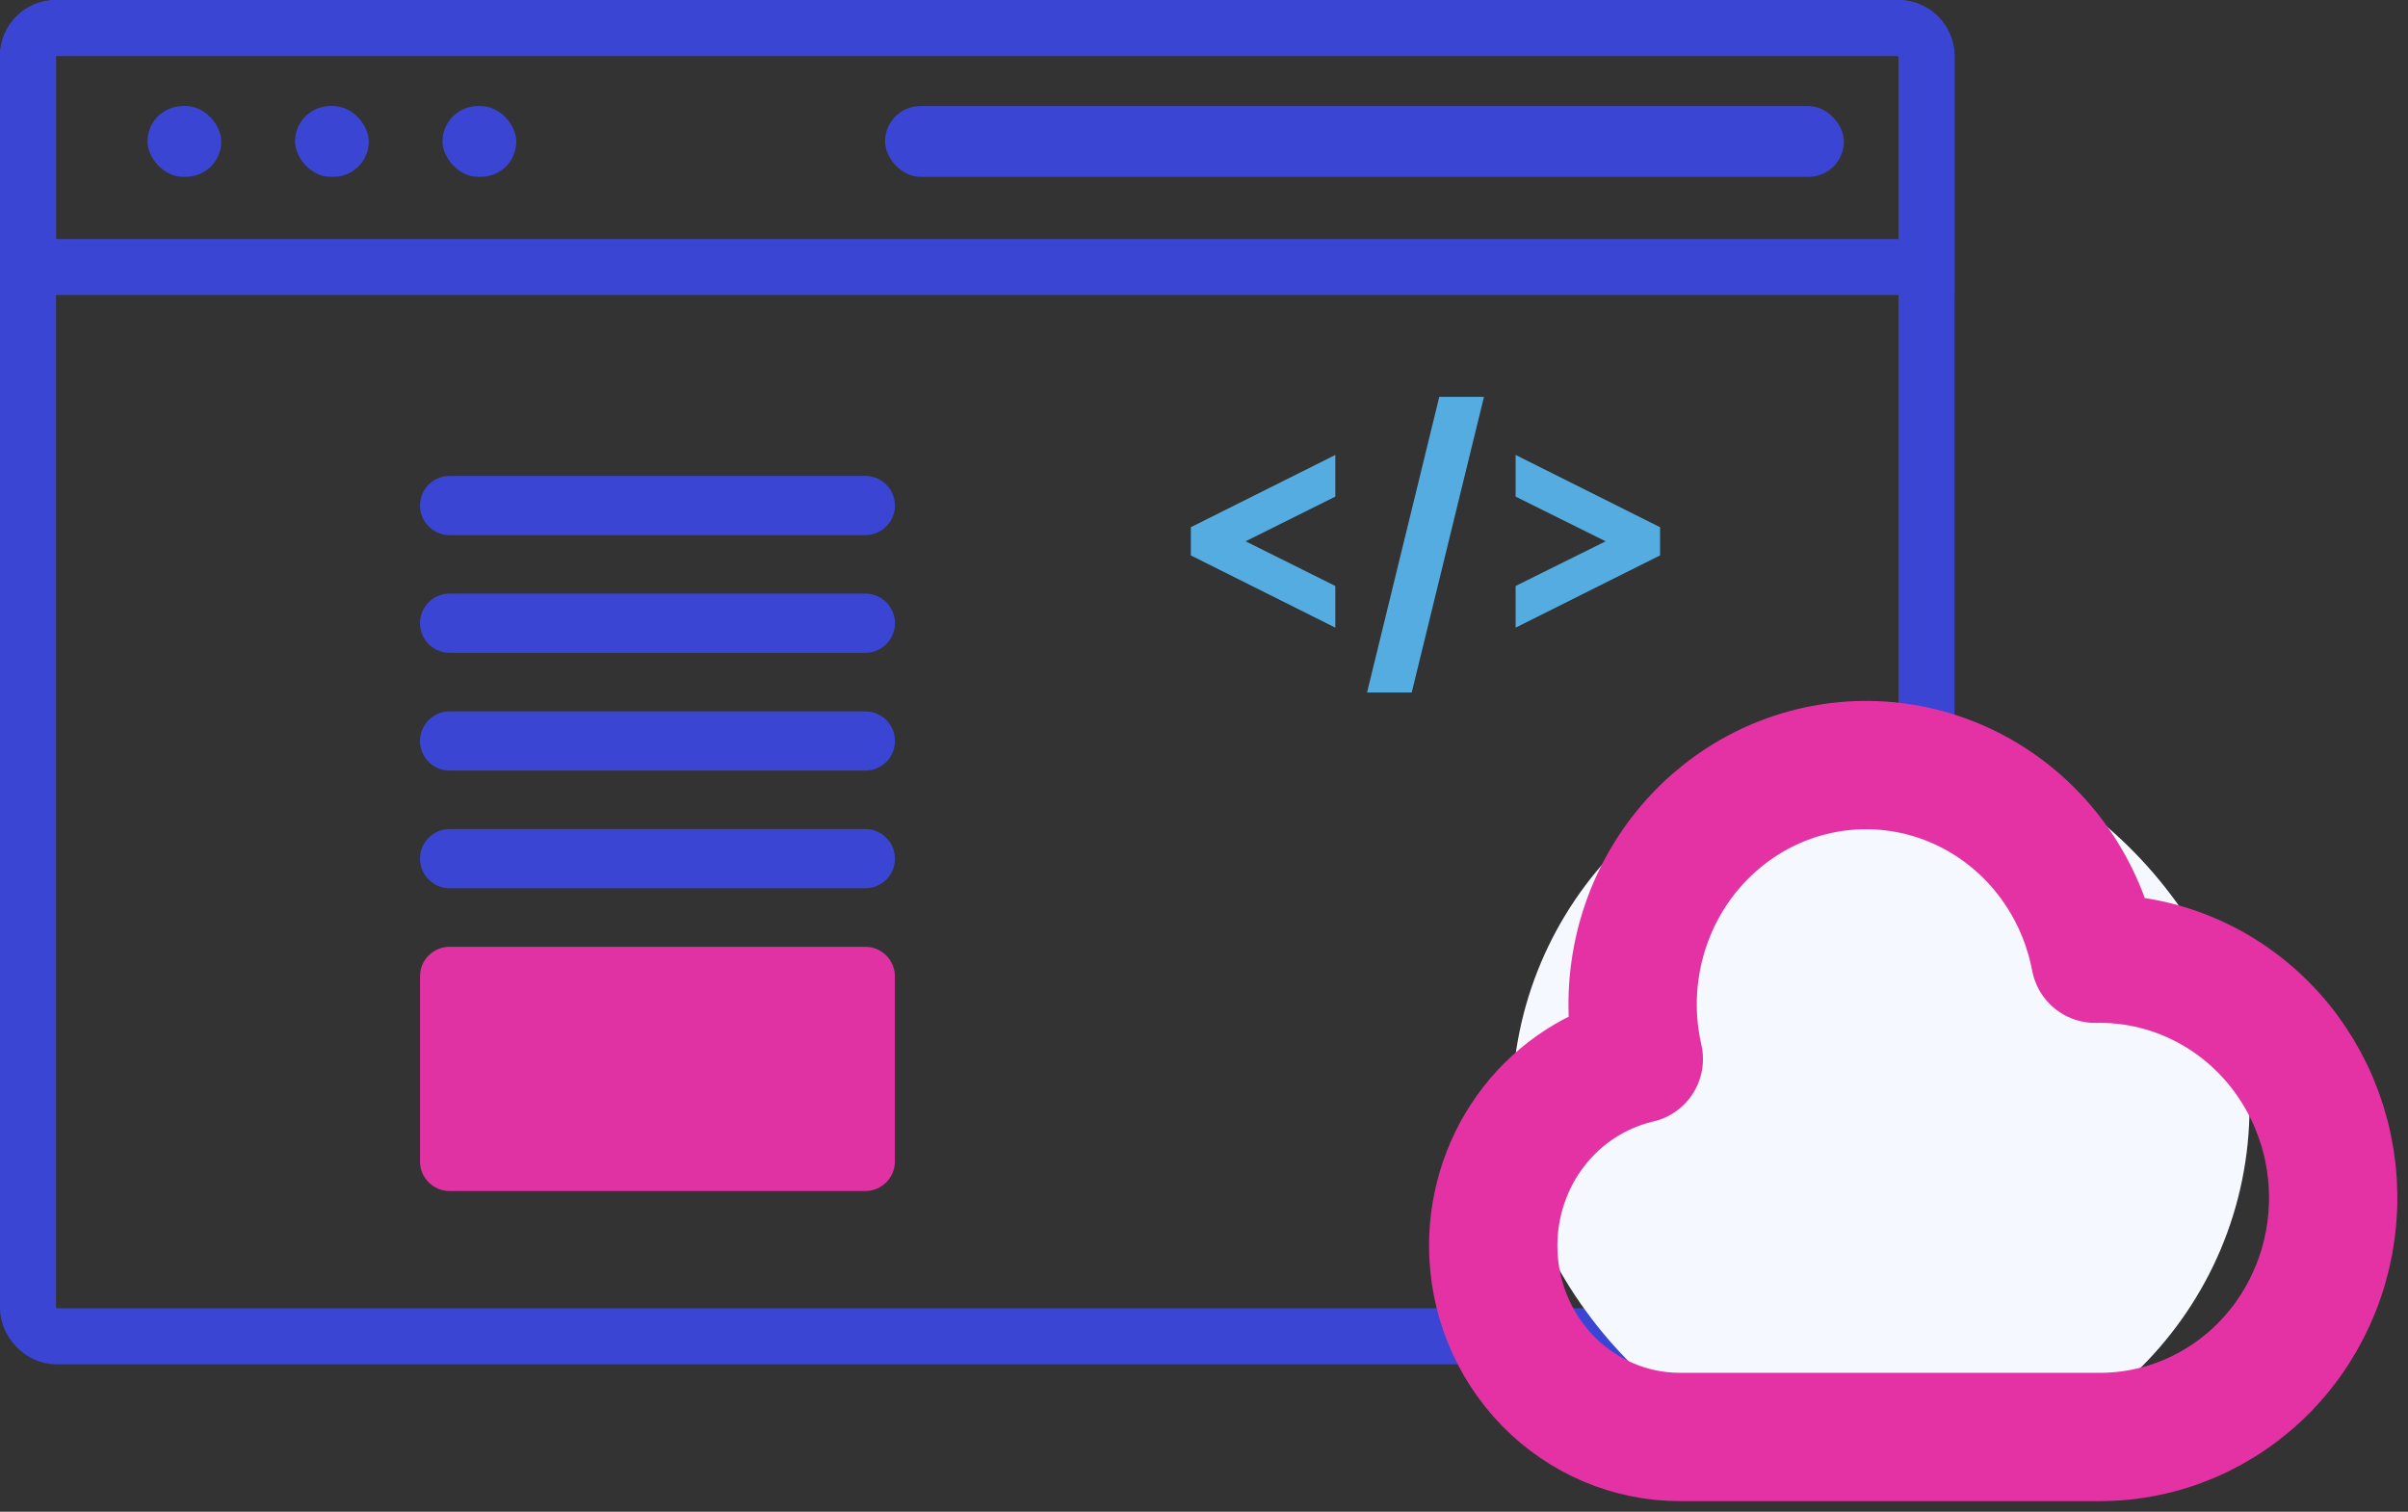
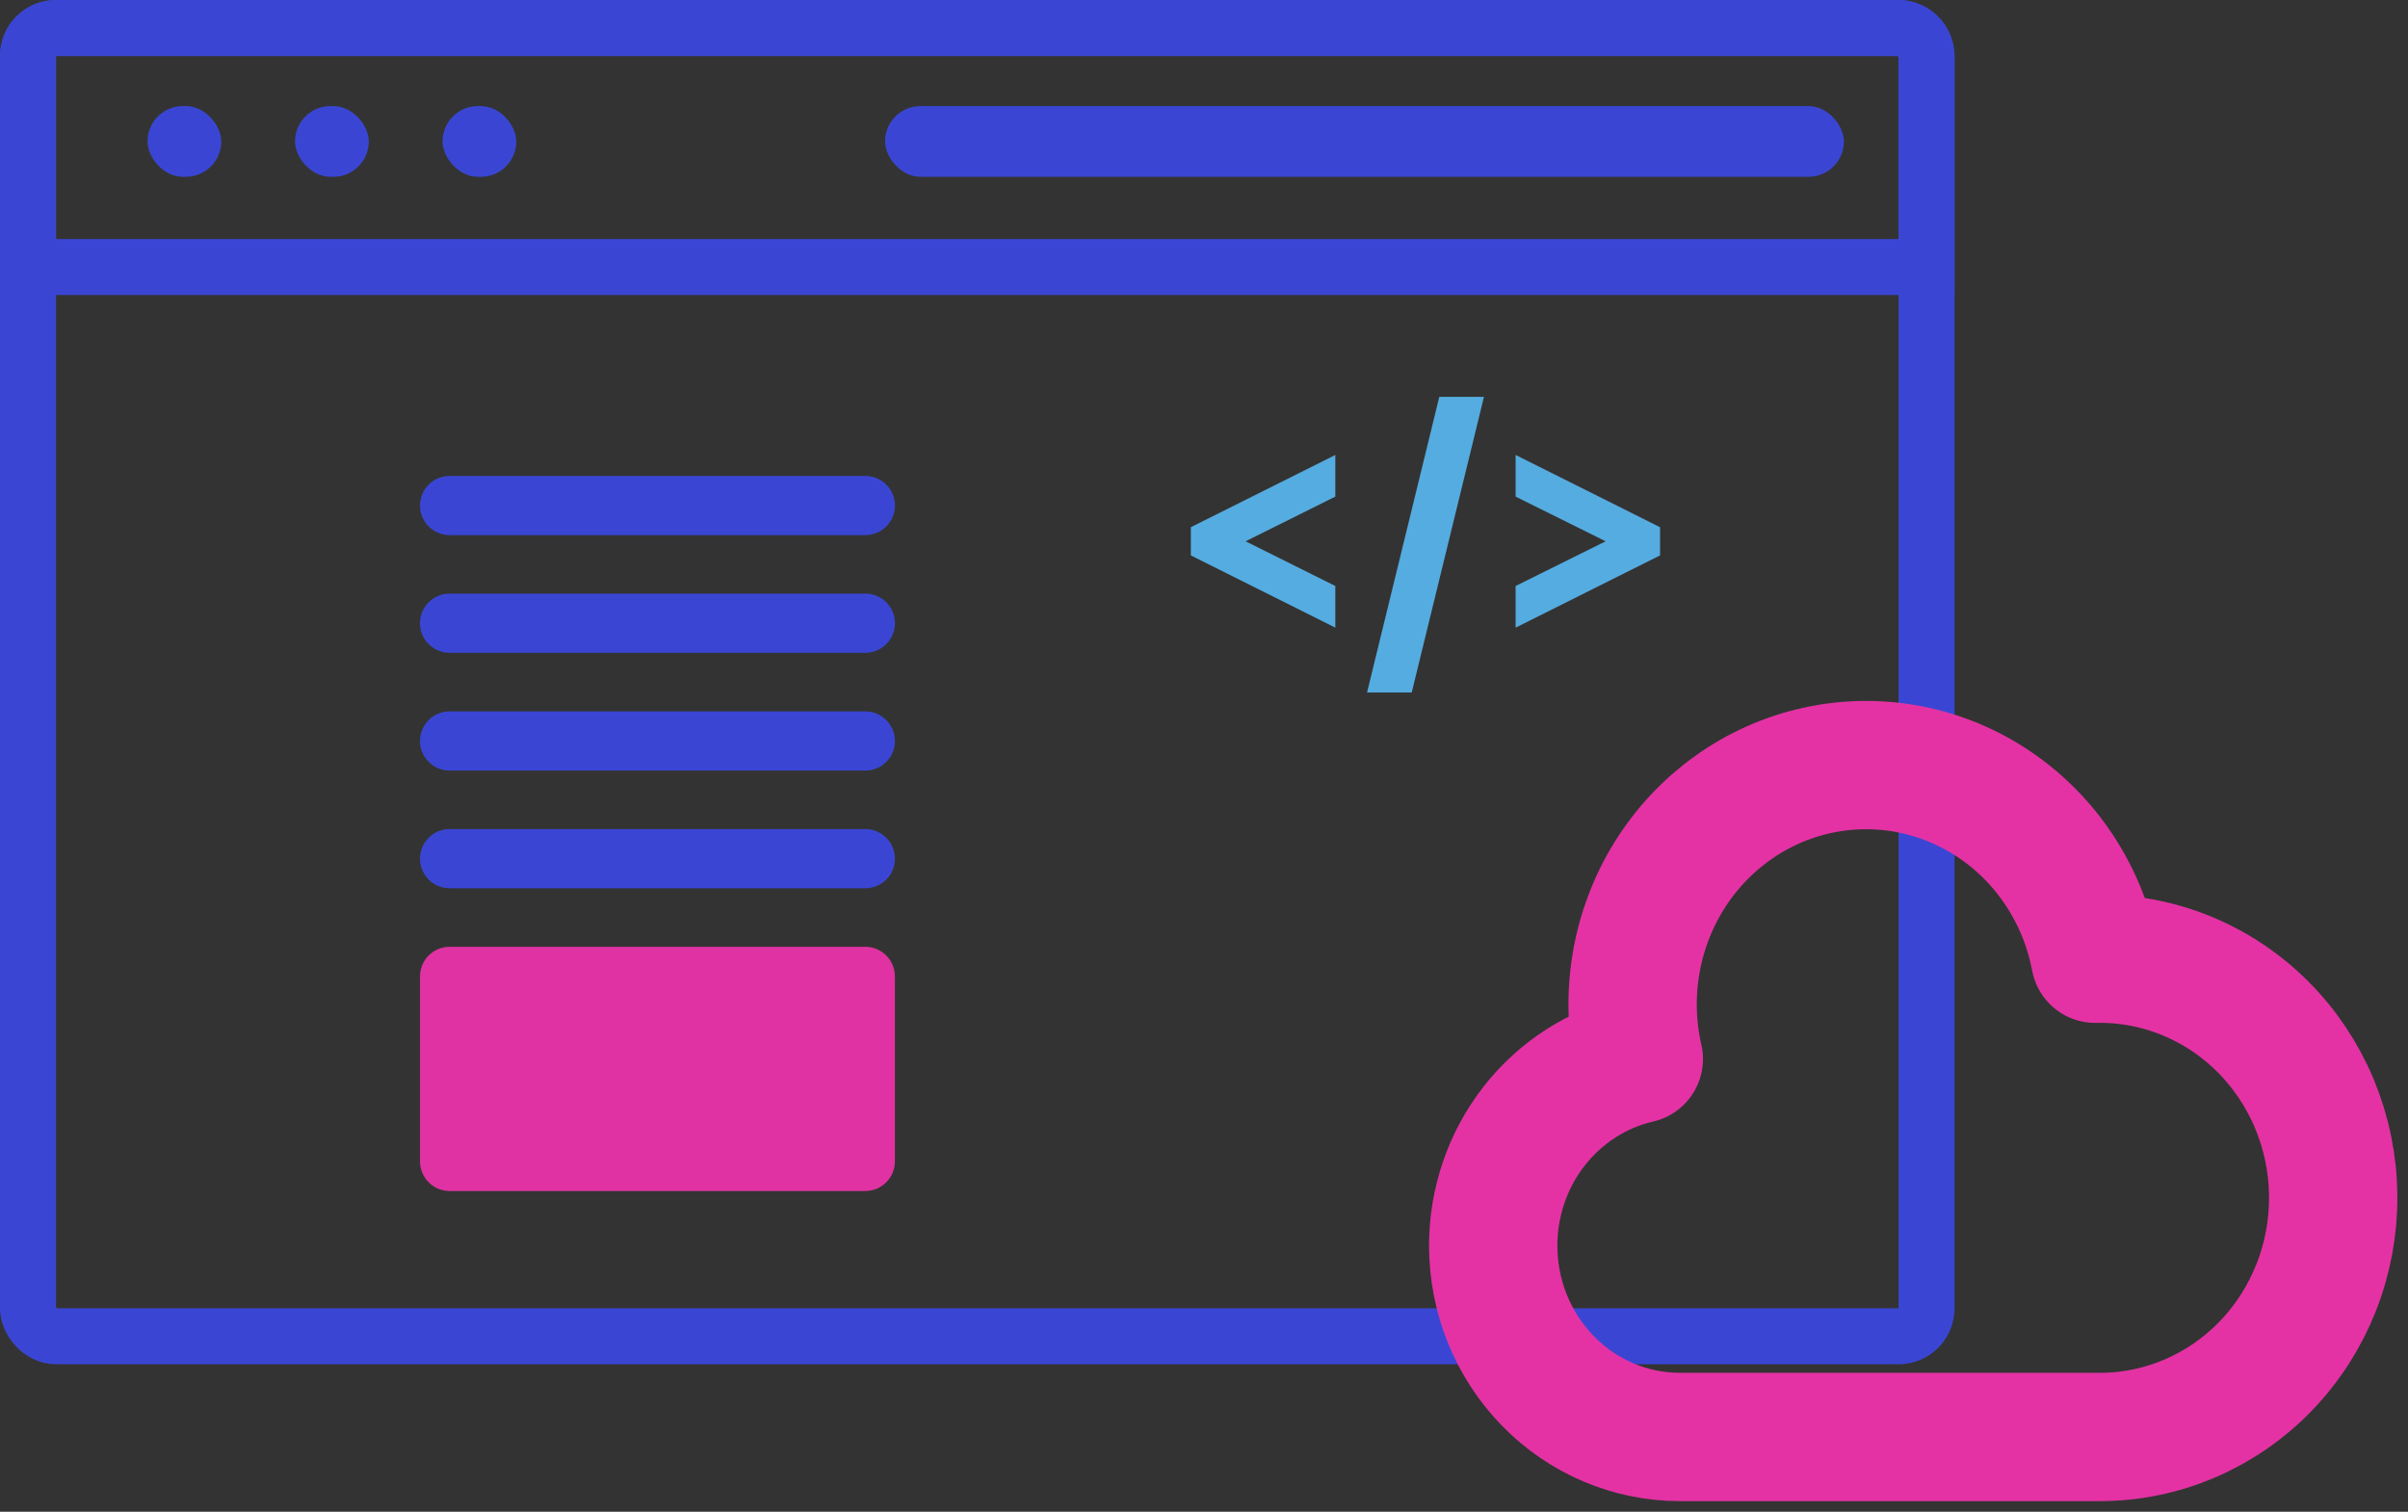
<svg xmlns="http://www.w3.org/2000/svg" width="86" height="54" viewBox="0 0 86 54" fill="none">
  <rect x="0" y="0" width="86" height="54" fill="#333333" stroke="none" />
  <rect x="1" y="1" width="67.805" height="46.732" rx="1" stroke="#3A46D3" stroke-width="2" />
  <path d="M1 2C1 1.448 1.448 1 2 1H67.805C68.357 1 68.805 1.448 68.805 2V9.537H1V2Z" stroke="#3A46D3" stroke-width="2" />
  <rect x="5.268" y="3.789" width="2.634" height="2.527" rx="1.263" fill="#3A46D3" />
  <rect x="10.537" y="3.789" width="2.634" height="2.527" rx="1.263" fill="#3A46D3" />
  <rect x="15.805" y="3.789" width="2.634" height="2.527" rx="1.263" fill="#3A46D3" />
  <rect x="31.61" y="3.789" width="34.244" height="2.527" rx="1.263" fill="#3A46D3" />
  <path d="M47.69 16.251V17.739L44.486 19.335L47.69 20.931V22.419L42.53 19.839V18.831L47.69 16.251ZM48.823 24.735L51.403 14.175H52.999L50.419 24.735H48.823ZM54.129 16.251L59.288 18.831V19.839L54.129 22.419V20.931L57.344 19.335L54.129 17.739V16.251Z" fill="#55ACE0" />
-   <rect x="54" y="26.34" width="26.341" height="26.341" rx="13.171" fill="#F5F8FE" />
  <path d="M16.058 42.543H30.903C31.487 42.543 31.961 42.069 31.961 41.485V34.877C31.961 34.292 31.487 33.819 30.903 33.819H16.058C15.474 33.819 15 34.292 15 34.877V41.485C15 42.069 15.474 42.543 16.058 42.543Z" fill="#E032A2" />
  <path d="M16.058 29.613H30.905C31.488 29.613 31.963 30.088 31.963 30.671C31.963 31.254 31.488 31.728 30.905 31.728H16.058C15.474 31.728 15 31.254 15 30.671C15 30.088 15.474 29.613 16.058 29.613Z" fill="#3A46D3" />
  <path d="M16.058 25.41H30.905C31.488 25.41 31.963 25.884 31.963 26.468C31.963 27.051 31.488 27.525 30.905 27.525H16.058C15.474 27.525 15 27.051 15 26.468C15 25.884 15.474 25.41 16.058 25.41Z" fill="#3A46D3" />
  <path d="M16.058 21.203H30.905C31.488 21.203 31.963 21.677 31.963 22.261C31.963 22.844 31.488 23.318 30.905 23.318H16.058C15.474 23.318 15 22.844 15 22.261C15 21.677 15.474 21.203 16.058 21.203Z" fill="#3A46D3" />
  <path d="M16.058 17H30.905C31.488 17 31.963 17.474 31.963 18.058C31.963 18.641 31.488 19.115 30.905 19.115H16.058C15.474 19.115 15 18.641 15 18.058C15 17.474 15.474 17 16.058 17Z" fill="#3A46D3" />
  <path d="M53.329 44.495C53.329 46.307 54.031 48.045 55.282 49.327C56.532 50.608 58.227 51.328 59.995 51.328H74.996C76.097 51.328 77.187 51.104 78.204 50.67C79.22 50.235 80.143 49.598 80.918 48.796C81.692 47.994 82.304 47.042 82.718 45.996C83.132 44.95 83.34 43.83 83.328 42.701C83.317 41.572 83.088 40.457 82.654 39.419C82.22 38.382 81.589 37.443 80.799 36.657C80.009 35.87 79.074 35.253 78.049 34.839C77.025 34.425 75.93 34.224 74.829 34.246C74.618 33.131 74.192 32.07 73.576 31.125C72.96 30.18 72.166 29.371 71.242 28.745C70.317 28.118 69.279 27.687 68.19 27.476C67.101 27.266 65.982 27.28 64.898 27.518C63.814 27.756 62.787 28.213 61.878 28.863C60.968 29.513 60.194 30.342 59.601 31.302C59.008 32.262 58.608 33.333 58.424 34.454C58.24 35.574 58.275 36.721 58.529 37.827C57.053 38.169 55.733 39.015 54.788 40.227C53.843 41.438 53.329 42.944 53.329 44.495Z" stroke="#E432A4" stroke-width="4.583" stroke-linecap="round" stroke-linejoin="round" />
</svg>